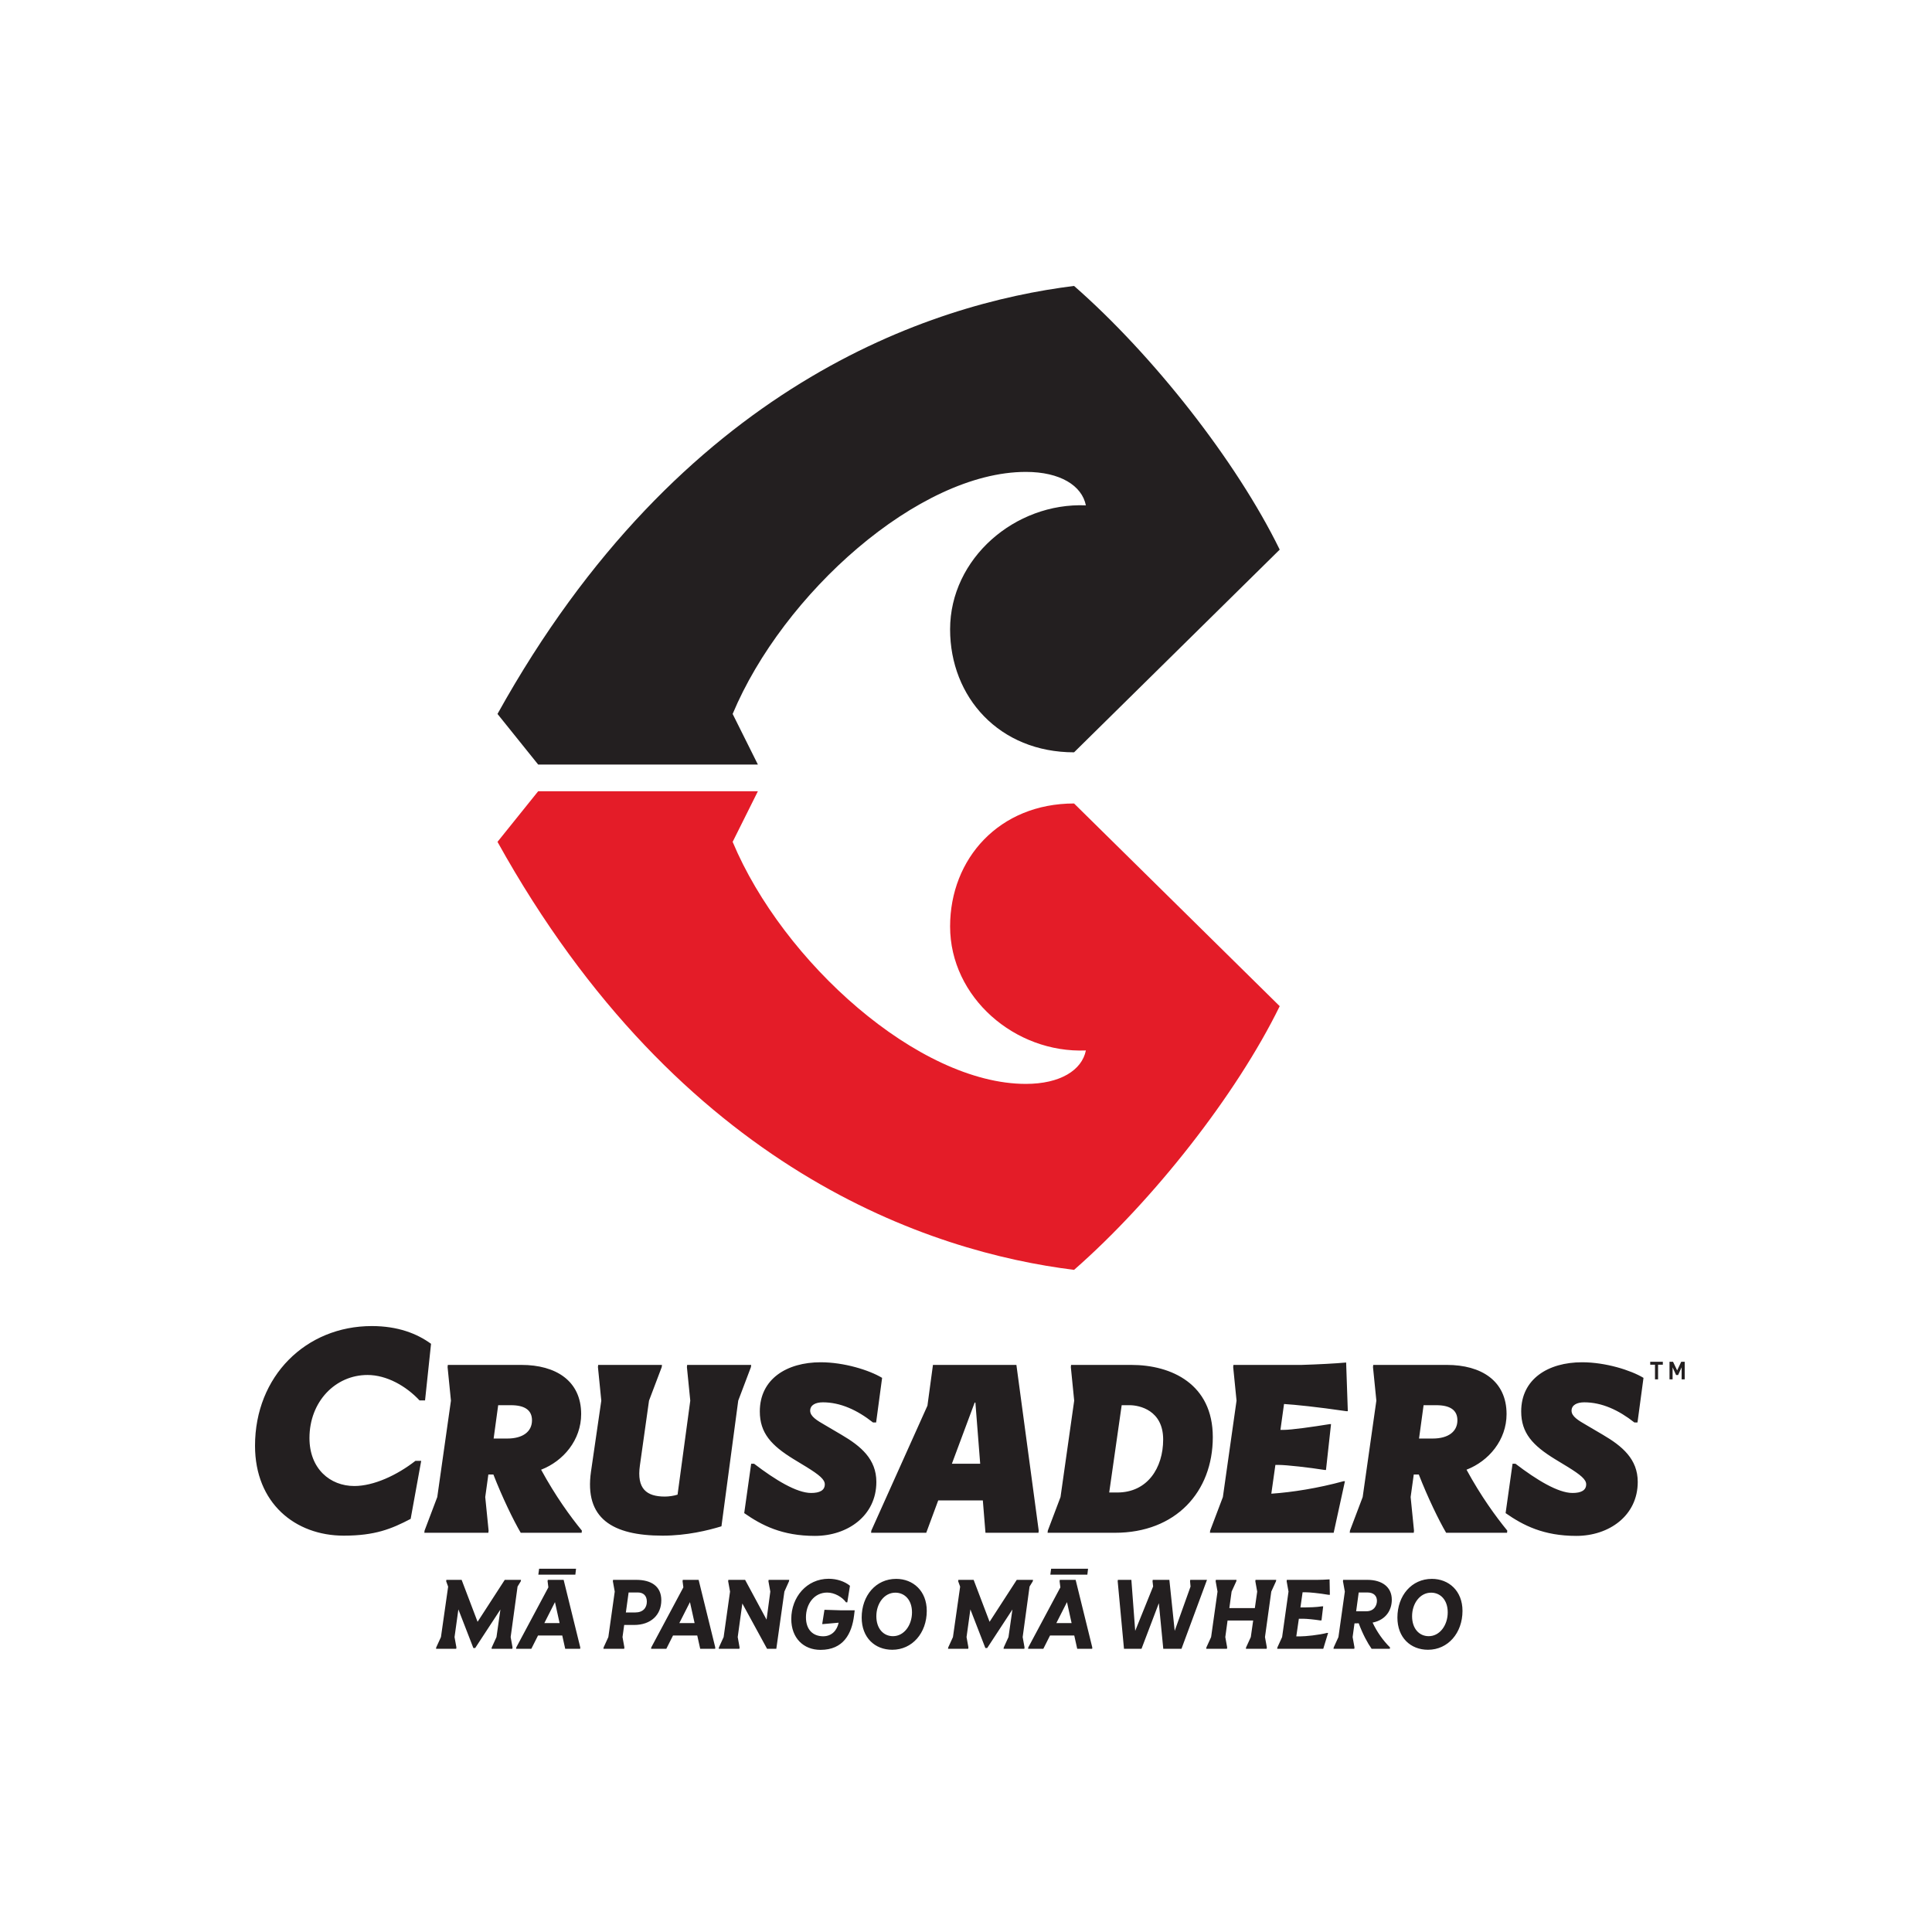
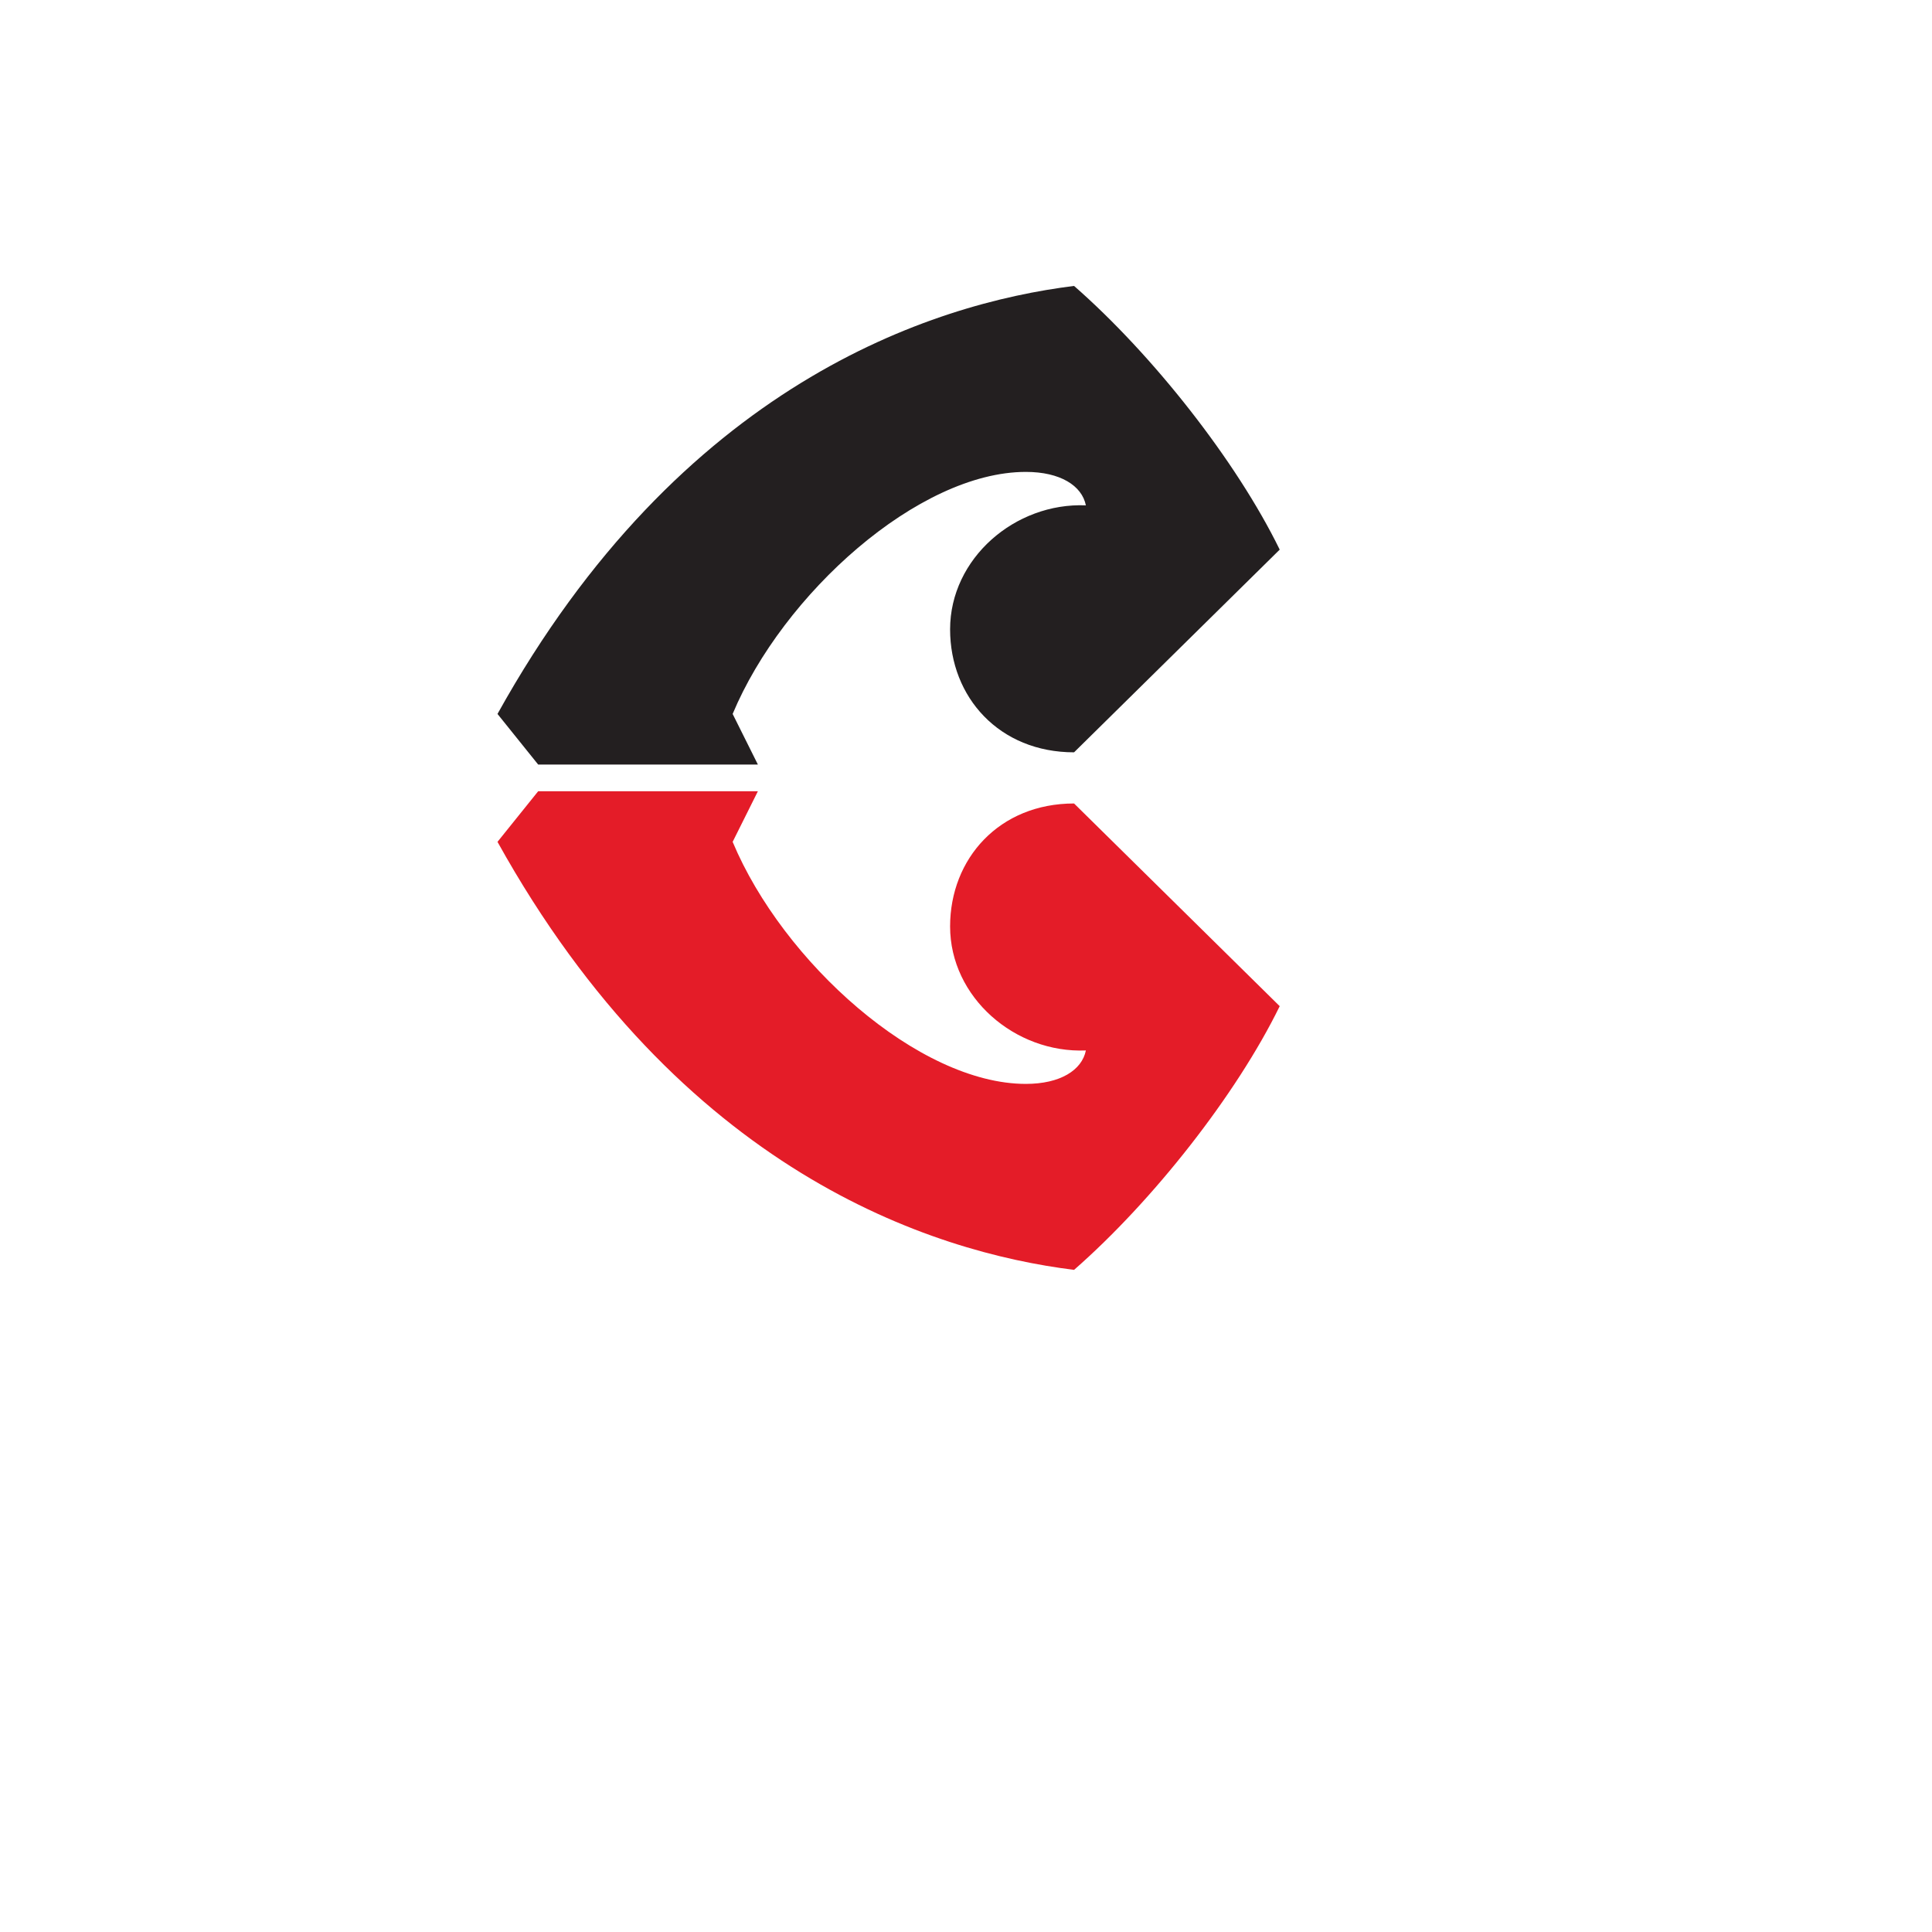
<svg xmlns="http://www.w3.org/2000/svg" width="250" height="250" viewBox="0 0 250 250">
  <g fill="none" transform="matrix(1 0 0 -1 33 213.492)">
-     <path fill="#231F20" d="M11.481,0.031 C15.515,0.031 17.657,0.9 20.139,2.203 L21.504,9.713 L20.759,9.713 C18.37,7.851 15.36,6.454 12.847,6.454 C9.713,6.454 7.044,8.688 7.044,12.661 C7.044,17.377 10.395,20.822 14.554,20.822 C17.036,20.822 19.549,19.394 21.287,17.532 L22.001,17.532 L22.777,24.856 C20.946,26.19 18.464,27.152 15.112,27.152 C6.579,27.152 -4.44146629e-15,20.666 -4.44146629e-15,11.667 C-4.44146629e-15,4.251 5.182,0.031 11.481,0.031 M37.02,8.565 C39.905,9.681 42.202,12.412 42.202,15.764 C42.202,20.077 38.913,22.125 34.475,22.125 L24.949,22.125 L24.917,21.846 L25.352,17.501 L23.583,5.027 L21.939,0.683 L21.908,0.403 L30.193,0.403 L30.224,0.683 L29.79,5.027 L30.193,7.944 L30.844,7.944 C31.992,4.996 33.42,2.048 34.382,0.403 L42.264,0.403 L42.295,0.683 C40.774,2.544 38.882,5.151 37.02,8.565 M31.465,16.912 L33.11,16.912 C34.879,16.912 35.84,16.291 35.84,14.957 C35.84,13.498 34.661,12.598 32.644,12.598 L30.876,12.598 L31.465,16.912 Z M55.917,22.125 L55.886,21.846 L56.321,17.501 L54.676,5.337 C54.18,5.182 53.559,5.089 53.031,5.089 C50.673,5.089 49.37,6.082 49.804,9.123 L50.983,17.501 L52.628,21.846 L52.659,22.125 L44.404,22.125 L44.374,21.846 L44.808,17.501 L43.474,8.316 C42.605,2.265 46.236,0.031 52.752,0.031 C55.855,0.031 58.648,0.714 60.355,1.241 L62.527,17.501 L64.171,21.846 L64.202,22.125 L55.917,22.125 Z M72.456,-7.40244381e-16 C76.677,-7.40244381e-16 80.4,2.607 80.4,6.982 C80.4,9.93 78.415,11.605 75.87,13.095 L73.76,14.336 C72.736,14.926 71.836,15.453 71.836,16.198 C71.836,16.943 72.549,17.284 73.48,17.284 C75.746,17.284 77.918,16.291 79.966,14.677 L80.37,14.677 L81.145,20.449 C79.501,21.442 76.242,22.467 73.202,22.467 C68.795,22.467 65.32,20.294 65.32,16.105 C65.32,13.312 66.809,11.699 69.695,9.93 L71.278,8.968 C73.046,7.882 73.729,7.292 73.729,6.672 C73.729,5.896 73.077,5.554 71.96,5.554 C70.098,5.554 67.337,7.23 64.575,9.34 L64.202,9.34 L63.302,2.947 C65.568,1.365 68.205,-7.40244381e-16 72.456,-7.40244381e-16 M98.522,22.125 L87.724,22.125 L87.01,16.85 L79.749,0.683 L79.718,0.403 L86.855,0.403 L88.406,4.593 L94.178,4.593 L94.519,0.403 L101.378,0.403 L101.409,0.683 L98.522,22.125 Z M90.175,9.34 L93.123,17.253 L93.216,17.253 L93.836,9.34 L90.175,9.34 Z M102.556,0.403 L111.276,0.403 C119.127,0.403 123.936,5.678 123.936,12.784 C123.936,19.643 118.599,22.125 113.385,22.125 L105.597,22.125 L105.566,21.846 L106,17.501 L104.231,5.027 L102.587,0.683 L102.556,0.403 Z M111.587,5.616 L110.531,5.616 L112.145,16.912 L113.169,16.912 C114.441,16.912 117.513,16.26 117.513,12.475 C117.513,8.782 115.465,5.616 111.587,5.616 M141.22,16.136 L141.407,16.136 L141.19,22.435 C139.855,22.311 137.528,22.187 135.418,22.125 L126.605,22.125 L126.574,21.846 L127.008,17.501 L125.24,5.027 L123.595,0.683 L123.564,0.403 L139.576,0.403 L141.034,7.075 L140.848,7.075 C137.559,6.175 134.239,5.647 131.508,5.461 L132.035,9.185 L132.439,9.185 C133.463,9.185 136.472,8.843 138.397,8.534 L138.583,8.534 L139.234,14.461 L139.048,14.461 C136.939,14.119 134.114,13.716 133.091,13.716 L132.687,13.716 L133.153,17.067 C134.611,16.974 137.404,16.694 141.22,16.136 M156.767,8.565 C159.653,9.681 161.949,12.412 161.949,15.764 C161.949,20.077 158.66,22.125 154.222,22.125 L144.696,22.125 L144.665,21.846 L145.1,17.501 L143.33,5.027 L141.685,0.683 L141.655,0.403 L149.94,0.403 L149.971,0.683 L149.536,5.027 L149.94,7.944 L150.592,7.944 C151.74,4.996 153.167,2.048 154.13,0.403 L162.011,0.403 L162.042,0.683 C160.522,2.544 158.628,5.151 156.767,8.565 M151.212,16.912 L152.857,16.912 C154.626,16.912 155.588,16.291 155.588,14.957 C155.588,13.498 154.408,12.598 152.391,12.598 L150.623,12.598 L151.212,16.912 Z M170.979,-7.40244381e-16 C175.199,-7.40244381e-16 178.923,2.607 178.923,6.982 C178.923,9.93 176.937,11.605 174.393,13.095 L172.282,14.336 C171.258,14.926 170.358,15.453 170.358,16.198 C170.358,16.943 171.072,17.284 172.003,17.284 C174.268,17.284 176.441,16.291 178.488,14.677 L178.891,14.677 L179.668,20.449 C178.023,21.442 174.764,22.467 171.723,22.467 C167.317,22.467 163.842,20.294 163.842,16.105 C163.842,13.312 165.331,11.699 168.217,9.93 L169.8,8.968 C171.568,7.882 172.251,7.292 172.251,6.672 C172.251,5.896 171.6,5.554 170.483,5.554 C168.621,5.554 165.859,7.23 163.097,9.34 L162.725,9.34 L161.825,2.947 C164.09,1.365 166.727,-7.40244381e-16 170.979,-7.40244381e-16" transform="translate(0 14.748)" />
-     <path fill="#231F20" d="M8.893,9.059 L5.377,3.631 L3.313,9.059 L1.338,9.059 L1.312,8.88 L1.567,8.179 L0.637,1.656 L0.025,0.318 L0,0.14 L2.612,0.14 L2.637,0.318 L2.395,1.656 L2.892,5.237 L4.829,0.242 L5.071,0.242 L8.332,5.224 L7.823,1.656 L7.211,0.318 L7.186,0.14 L9.874,0.14 L9.9,0.318 L9.657,1.656 L10.55,8.192 L10.97,8.88 L10.996,9.059 L8.893,9.059 Z M18.117,10.498 L13.34,10.498 L13.238,9.734 L18.029,9.734 L18.117,10.498 Z M16.513,9.059 L14.461,9.059 L14.436,8.88 L14.537,8.091 L10.384,0.318 L10.358,0.14 L12.333,0.14 L13.199,1.86 L16.334,1.86 L16.716,0.14 L18.652,0.14 L18.665,0.318 L16.513,9.059 Z M14.015,3.465 L15.391,6.179 L15.99,3.465 L14.015,3.465 Z M25.915,9.059 L22.908,9.059 L22.883,8.88 L23.125,7.542 L22.297,1.656 L21.685,0.318 L21.66,0.14 L24.348,0.14 L24.373,0.318 L24.131,1.656 L24.348,3.223 L25.635,3.223 C27.788,3.223 29.151,4.51 29.151,6.421 C29.151,8.243 27.827,9.059 25.915,9.059 M25.788,4.841 L24.565,4.841 L24.921,7.428 L26.107,7.428 C26.846,7.428 27.279,6.995 27.279,6.243 C27.279,5.44 26.781,4.841 25.788,4.841 M33.98,9.059 L31.929,9.059 L31.903,8.88 L32.005,8.091 L27.852,0.318 L27.827,0.14 L29.801,0.14 L30.667,1.86 L33.802,1.86 L34.184,0.14 L36.121,0.14 L36.133,0.318 L33.98,9.059 Z M31.483,3.465 L32.859,6.179 L33.458,3.465 L31.483,3.465 Z M43.039,9.059 L43.013,8.88 L43.256,7.542 L42.771,3.911 L39.994,9.059 L37.828,9.059 L37.802,8.88 L38.045,7.542 L37.216,1.656 L36.605,0.318 L36.579,0.14 L39.255,0.14 L39.28,0.318 L39.038,1.656 L39.637,6.001 L42.835,0.14 L44.033,0.14 L45.078,7.542 L45.676,8.88 L45.702,9.059 L43.039,9.059 Z M52.327,5.121 L50.263,5.185 L49.97,3.338 L50.097,3.338 L52.098,3.516 C51.894,2.548 51.232,1.758 50.097,1.758 C48.798,1.758 47.868,2.586 47.868,4.217 C47.868,5.886 48.887,7.415 50.62,7.415 C51.562,7.415 52.557,6.842 53.054,6.153 L53.219,6.153 L53.563,8.294 C52.888,8.855 51.868,9.199 50.811,9.199 C47.957,9.199 45.969,6.816 45.969,4 C45.969,1.529 47.549,0 49.753,0 C52.684,0 53.805,2.051 54.098,4.485 L54.175,5.121 L52.327,5.121 Z M59.539,9.187 C56.914,9.187 55.079,7.02 55.079,4.179 C55.079,1.593 56.774,0.013 59.042,0.013 C61.615,0.013 63.501,2.178 63.501,5.045 C63.501,7.631 61.73,9.187 59.539,9.187 M59.131,1.771 C57.895,1.771 56.977,2.752 56.977,4.357 C56.977,6.001 57.997,7.402 59.436,7.402 C60.647,7.402 61.59,6.46 61.59,4.854 C61.59,3.185 60.558,1.771 59.131,1.771 M75.146,9.059 L71.63,3.631 L69.566,9.059 L67.591,9.059 L67.565,8.88 L67.82,8.179 L66.89,1.656 L66.279,0.318 L66.253,0.14 L68.865,0.14 L68.891,0.318 L68.648,1.656 L69.145,5.237 L71.082,0.242 L71.324,0.242 L74.586,5.224 L74.076,1.656 L73.464,0.318 L73.439,0.14 L76.127,0.14 L76.153,0.318 L75.911,1.656 L76.802,8.192 L77.223,8.88 L77.248,9.059 L75.146,9.059 Z M84.371,10.498 L79.593,10.498 L79.491,9.734 L84.281,9.734 L84.371,10.498 Z M82.765,9.059 L80.714,9.059 L80.689,8.88 L80.791,8.091 L76.637,0.318 L76.611,0.14 L78.586,0.14 L79.453,1.86 L82.587,1.86 L82.969,0.14 L84.906,0.14 L84.918,0.318 L82.765,9.059 Z M80.268,3.465 L81.644,6.179 L82.243,3.465 L80.268,3.465 Z M97.596,9.059 L97.57,8.88 L97.634,8.192 L95.583,2.459 L94.894,9.059 L92.742,9.059 L92.716,8.88 L92.792,8.205 L90.473,2.459 L89.977,9.059 L88.231,9.059 L88.206,8.88 L89.021,0.14 L91.289,0.14 L93.532,6.039 L94.105,0.14 L96.462,0.14 L99.762,9.059 L97.596,9.059 Z M106.042,9.059 L106.017,8.88 L106.259,7.542 L105.954,5.402 L102.654,5.402 L102.947,7.542 L103.558,8.88 L103.584,9.059 L100.908,9.059 L100.883,8.88 L101.125,7.542 L100.296,1.656 L99.685,0.318 L99.66,0.14 L102.348,0.14 L102.373,0.318 L102.132,1.656 L102.424,3.796 L105.737,3.796 L105.432,1.656 L104.82,0.318 L104.794,0.14 L107.483,0.14 L107.508,0.318 L107.266,1.656 L108.081,7.542 L108.693,8.88 L108.719,9.059 L106.042,9.059 Z M112.502,7.453 C113.05,7.453 114.21,7.339 115.51,7.122 L115.662,7.122 L115.624,9.122 C115.076,9.085 114.579,9.059 114.044,9.059 L110.094,9.059 L110.07,8.88 L110.311,7.542 L109.483,1.656 L108.872,0.318 L108.846,0.14 L114.809,0.14 L115.433,2.191 L115.28,2.191 C114.261,1.924 112.515,1.745 111.827,1.745 L111.318,1.745 L111.649,4.026 L112.247,4.026 C112.668,4.026 113.688,3.924 114.414,3.809 L114.579,3.809 L114.796,5.631 L114.63,5.631 C113.93,5.517 112.834,5.491 112.414,5.491 L111.853,5.491 L112.133,7.453 L112.502,7.453 Z M121.192,3.529 C122.975,3.886 123.676,5.211 123.676,6.485 C123.676,8.154 122.39,9.059 120.516,9.059 L117.382,9.059 L117.356,8.88 L117.599,7.542 L116.771,1.656 L116.159,0.318 L116.133,0.14 L118.822,0.14 L118.848,0.318 L118.606,1.656 L118.848,3.427 L119.395,3.44 C119.905,2.051 120.555,0.854 121.064,0.14 L123.422,0.14 L123.447,0.318 C122.555,1.197 121.765,2.306 121.192,3.529 M119.395,7.428 L120.504,7.428 C121.383,7.428 121.753,6.944 121.753,6.345 C121.753,5.772 121.408,4.994 120.376,4.994 L119.064,4.994 L119.395,7.428 Z M128.862,9.187 C126.237,9.187 124.402,7.02 124.402,4.179 C124.402,1.593 126.097,0.013 128.365,0.013 C130.939,0.013 132.824,2.178 132.824,5.045 C132.824,7.631 131.054,9.187 128.862,9.187 M128.455,1.771 C127.218,1.771 126.301,2.752 126.301,4.357 C126.301,6.001 127.32,7.402 128.76,7.402 C129.97,7.402 130.913,6.46 130.913,4.854 C130.913,3.185 129.881,1.771 128.455,1.771" transform="translate(23.422)" />
    <path fill="#231F20" d="M33.696,0 L30.428,6.551 C36.922,22.085 54.492,37.871 68.37,37.871 C72.826,37.871 75.626,36.088 76.136,33.543 C66.969,33.924 58.566,26.667 58.566,17.5 C58.566,8.715 64.932,1.585 74.608,1.585 L101.218,27.814 C95.617,39.273 84.794,53.022 74.608,61.935 C56.147,59.643 23.681,49.202 0,6.551 L5.265,0 L33.696,0 Z" transform="translate(31.376 114.557)" />
    <path fill="#E41C28" d="M33.696,61.935 L30.428,55.384 C36.922,39.851 54.492,24.064 68.37,24.064 C72.826,24.064 75.626,25.847 76.136,28.392 C66.969,28.012 58.566,35.268 58.566,44.435 C58.566,53.22 64.932,60.35 74.608,60.35 L101.218,34.121 C95.617,22.663 84.794,8.913 74.608,0 C56.147,2.292 23.681,12.733 0,55.384 L5.265,61.935 L33.696,61.935 Z" transform="translate(31.376 49.172)" />
-     <path fill="#231F20" d="M4.009,2.274 L3.484,1.153 L2.951,2.274 L2.495,2.274 L2.495,0 L2.894,0 L2.894,1.552 L3.347,0.559 L3.609,0.559 L4.062,1.555 L4.062,0 L4.461,0 L4.461,2.274 L4.009,2.274 Z M0,2.274 L0,1.894 L0.616,1.894 L0.616,0 L1.015,0 L1.015,1.894 L1.631,1.894 L1.631,2.274 L0,2.274 Z" transform="translate(180.539 35.007)" />
  </g>
</svg>